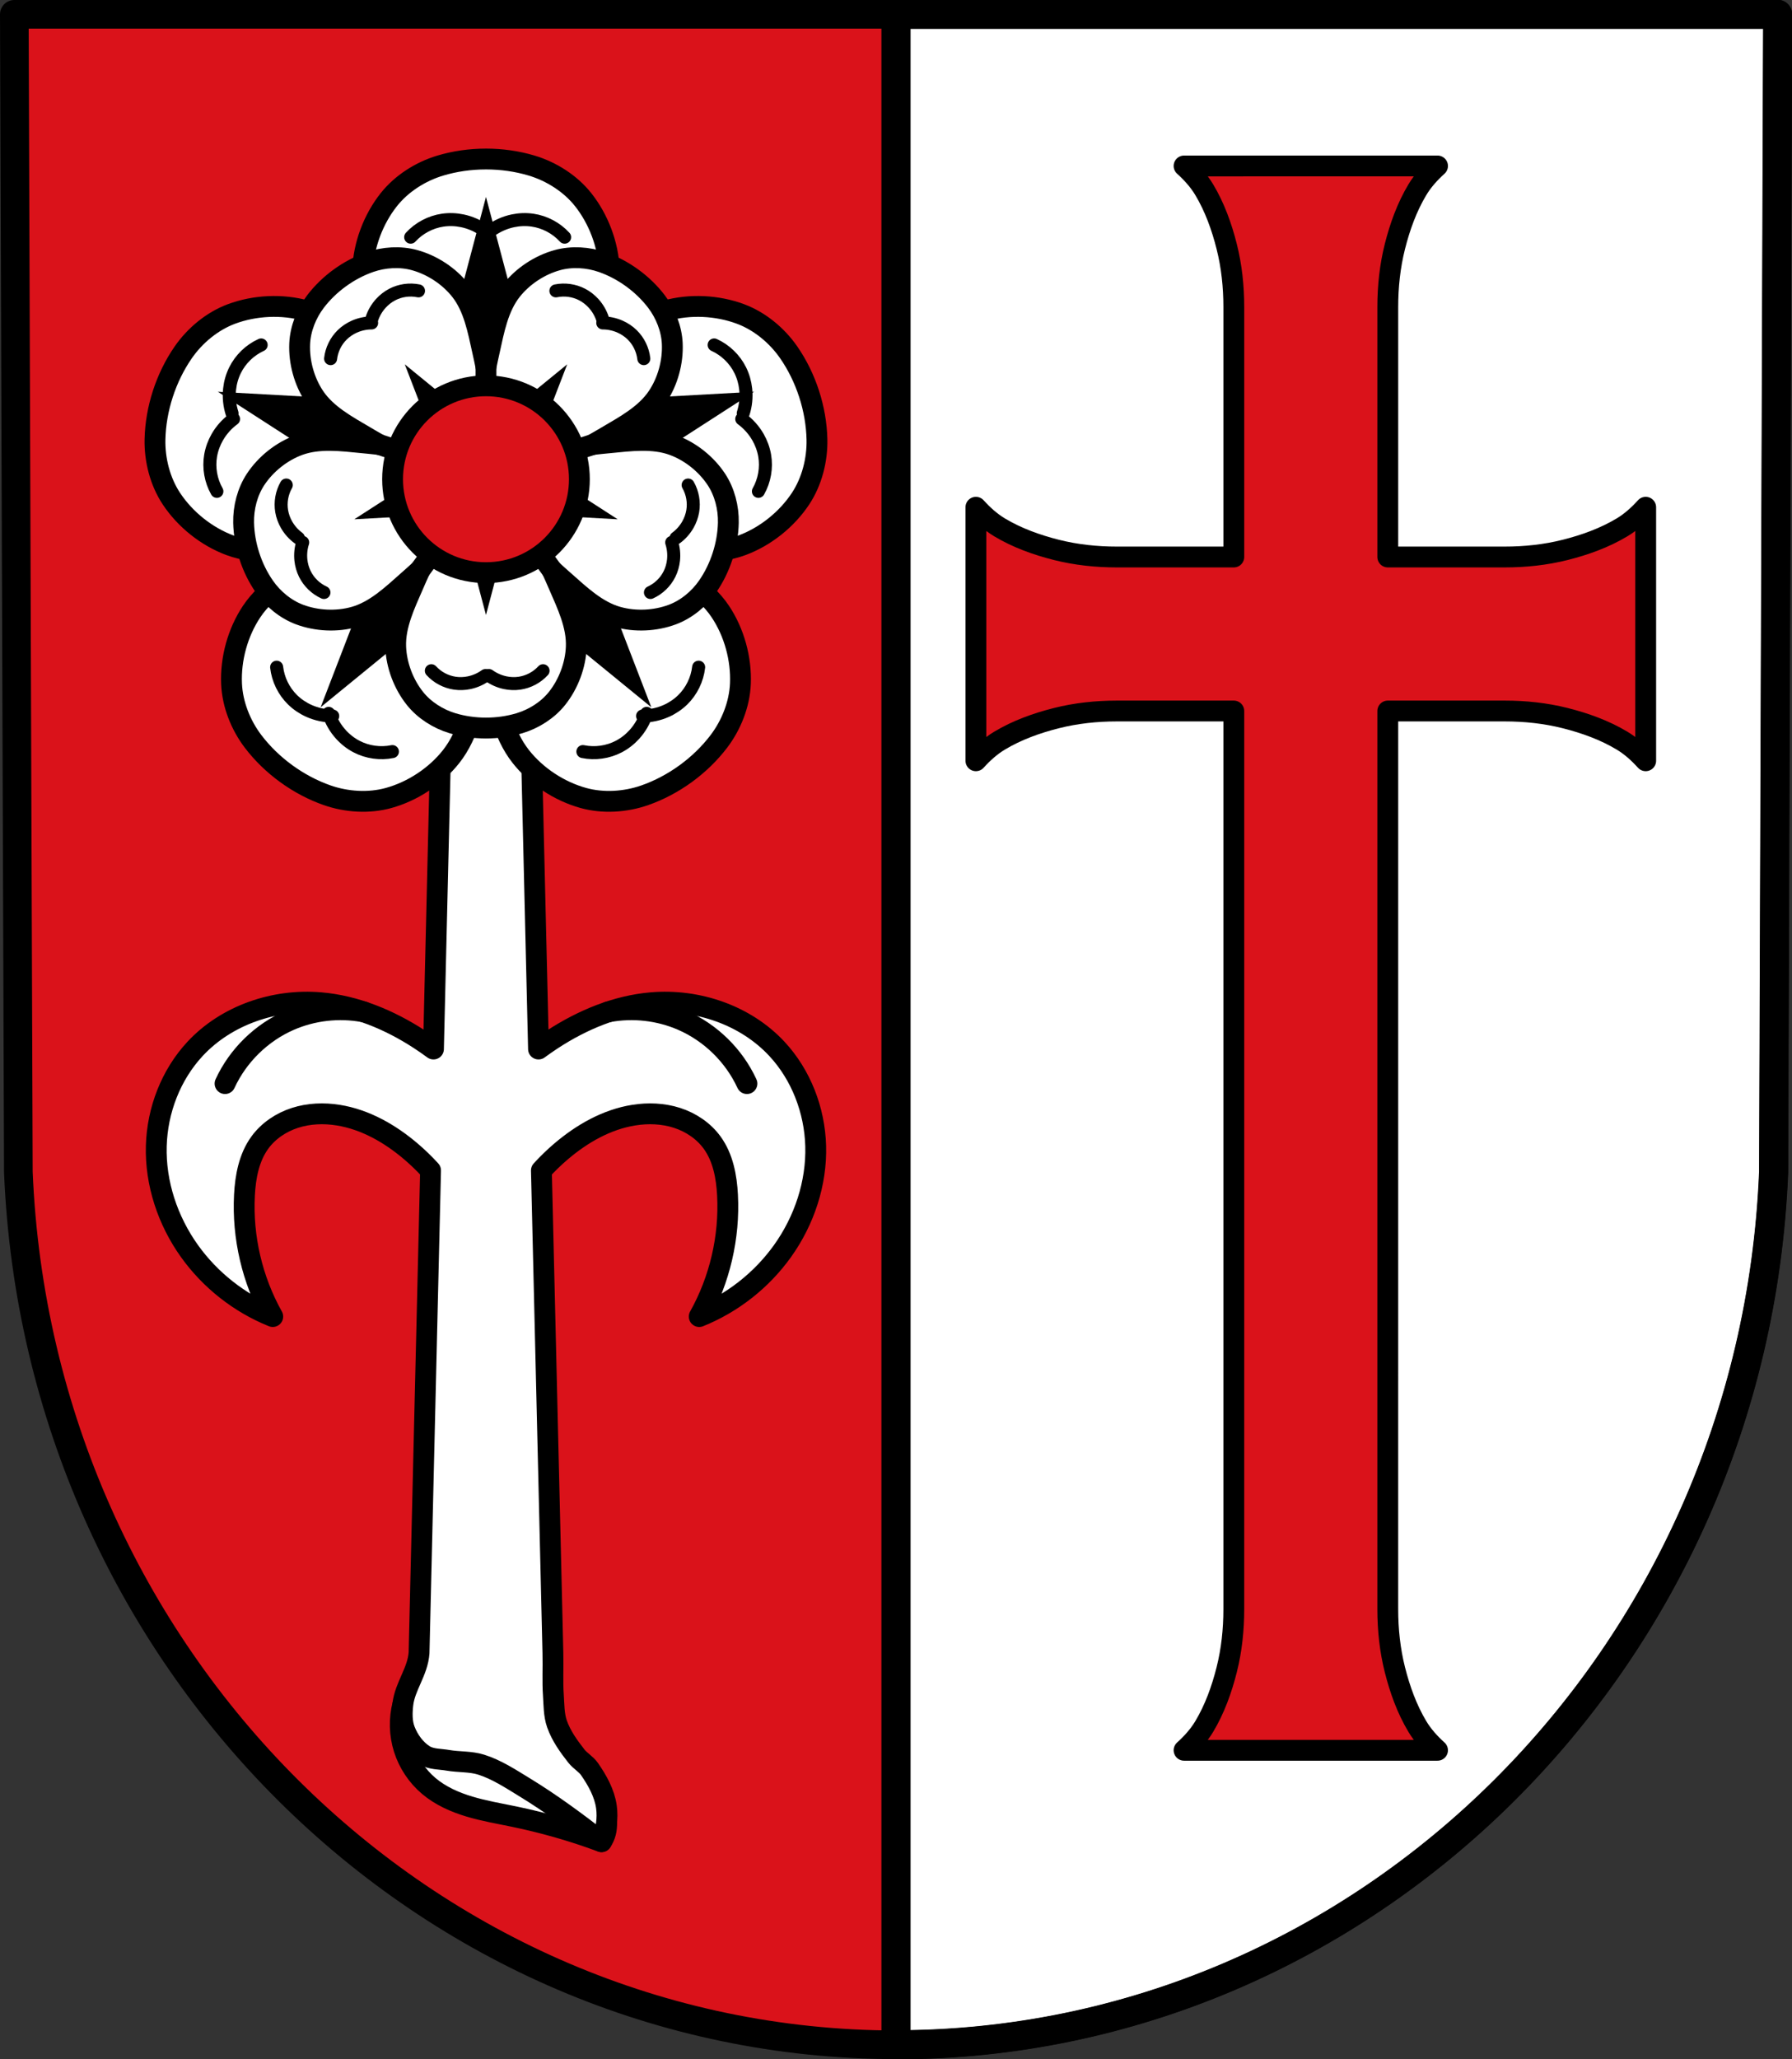
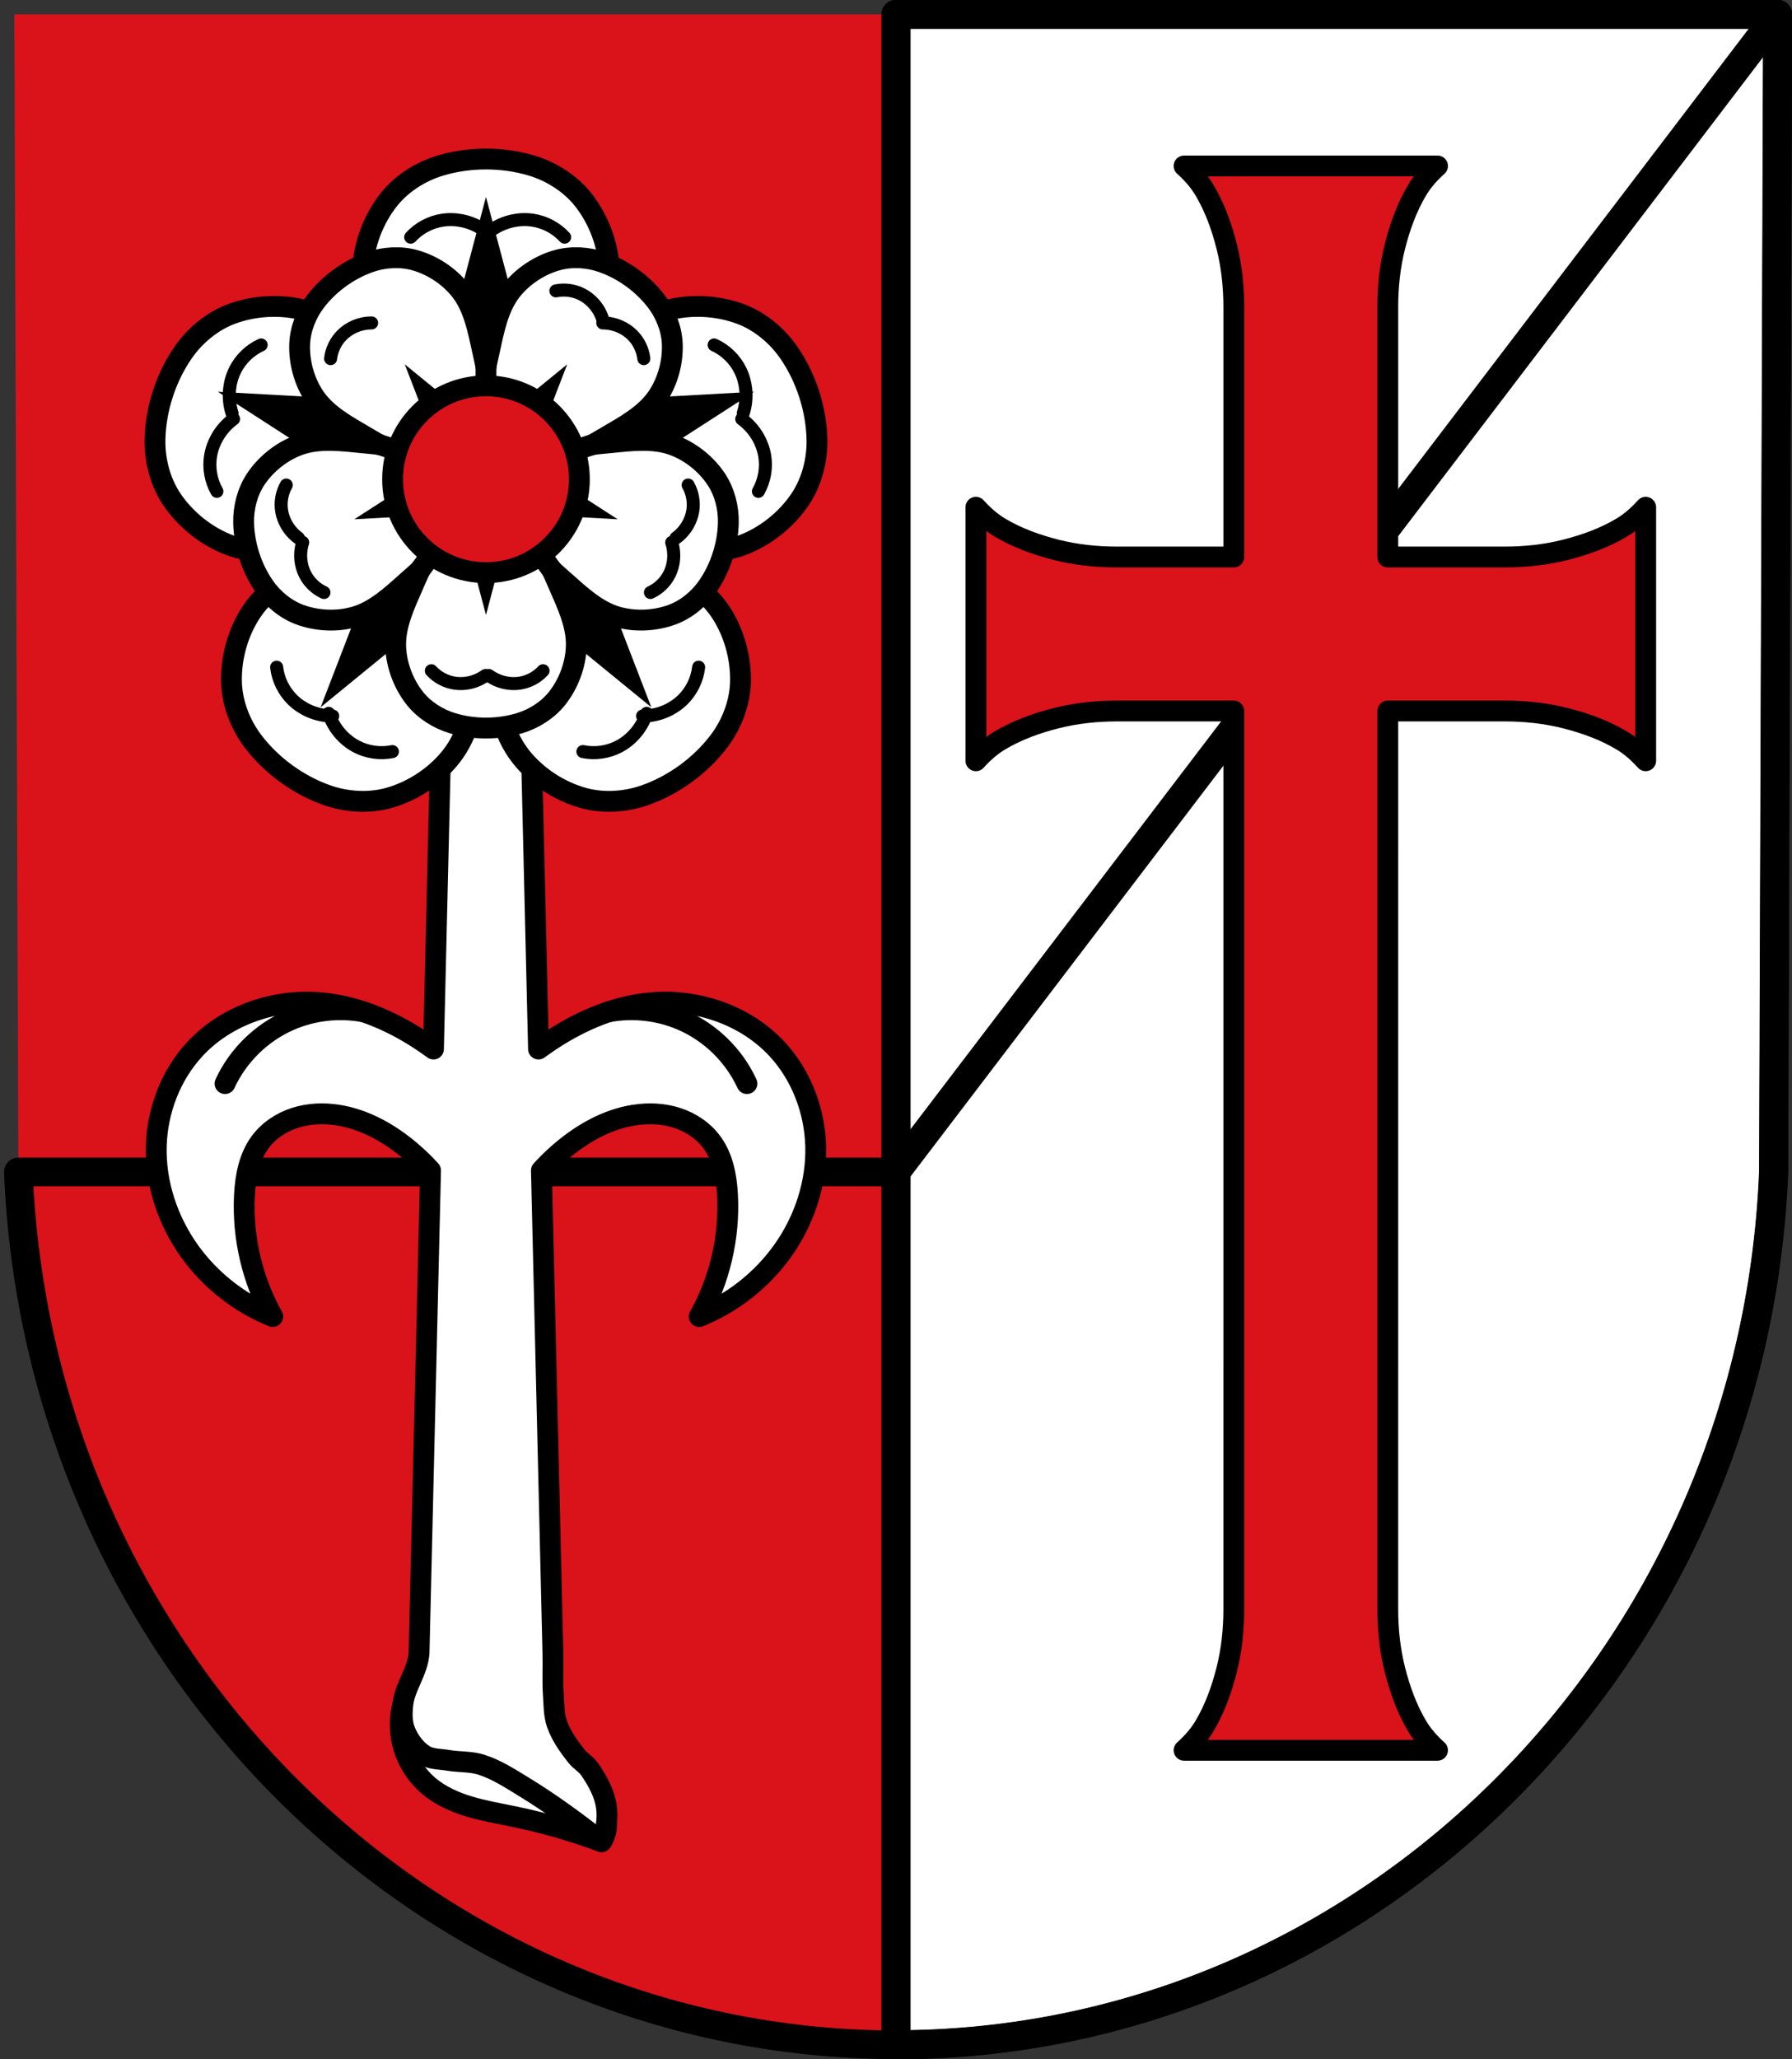
<svg xmlns="http://www.w3.org/2000/svg" xmlns:ns1="http://sodipodi.sourceforge.net/DTD/sodipodi-0.dtd" xmlns:ns2="http://www.inkscape.org/namespaces/inkscape" xmlns:xlink="http://www.w3.org/1999/xlink" viewBox="0 0 688.212 790.668" version="1.1" id="svg1521" ns1:docname="DEU_Kutzenhausen_COA.svg" ns2:version="0.92.5 (2060ec1f9f, 2020-04-08)" width="688.212" height="790.668">
  <rect x="0" y="0" width="688.212" height="790.668" fill="#333333" stroke="none" />
  <ns1:namedview pagecolor="#ffffff" bordercolor="#666666" borderopacity="1" objecttolerance="10" gridtolerance="10" guidetolerance="10" ns2:pageopacity="0" ns2:pageshadow="2" ns2:window-width="1920" ns2:window-height="1046" id="namedview1523" showgrid="false" ns2:zoom="1.0026932" ns2:cx="344.15599" ns2:cy="395.33368" ns2:window-x="-11" ns2:window-y="-11" ns2:window-maximized="1" ns2:current-layer="svg1521" fit-margin-top="0" fit-margin-left="0" fit-margin-right="0" fit-margin-bottom="0" ns2:snap-midpoints="true" ns2:snap-smooth-nodes="true" ns2:object-paths="true" ns2:snap-nodes="false" />
  <defs id="defs1186">
    <ns2:path-effect effect="spiro" id="path-effect3373" is_visible="true" />
    <ns2:path-effect effect="spiro" id="path-effect3369" is_visible="true" />
    <ns2:path-effect effect="spiro" id="path-effect3313" is_visible="true" />
    <ns2:path-effect effect="spiro" id="path-effect3309" is_visible="true" />
    <ns2:path-effect effect="spiro" id="path-effect3286" is_visible="true" />
    <ns2:path-effect effect="spiro" id="path-effect3229" is_visible="true" />
    <path id="0" d="m -269.33,701.55 c 0,0 7.568,-5.479 12,-6.464 5.267,-1.169 11.09,-0.915 16.16,0.923 5.585,2.024 10.305,6.234 14.313,10.62 2.19,2.396 5.079,8.311 5.079,8.311" ns2:connector-curvature="0" />
    <path id="1" d="m 130.06,821.7 c 0,0 -4.298,-12.532 -3.797,-18.957 0.595,-7.627 3.349,-15.415 7.942,-21.534 5.058,-6.737 12.721,-11.395 20.327,-15.02 4.157,-1.978 13.374,-3.447 13.374,-3.447" ns2:connector-curvature="0" style="fill:#ffffff;stroke:#000000;stroke-width:17.07" />
    <path id="2" d="m 229.19,645.76 c 0,0 10.992,-7.395 17.328,-8.574 7.521,-1.399 15.757,-0.755 22.856,2.098 7.816,3.142 14.299,9.339 19.765,15.749 2.987,3.503 6.791,12.03 6.791,12.03" ns2:connector-curvature="0" style="fill:#ffffff;stroke:#000000;stroke-width:17.07" />
    <path id="3" d="m 426.47,687.48 c 0,0 9.988,8.704 12.766,14.518 3.298,6.903 4.807,15.02 3.889,22.62 -1.012,8.363 -5.319,16.229 -10.1,23.17 -2.611,3.792 -9.858,9.672 -9.858,9.672" ns2:connector-curvature="0" style="fill:#ffffff;stroke:#000000;stroke-width:17.07" />
    <path id="4" d="m 432.35,883.58 c 0,0 -2.544,13 -6.19,18.315 -4.329,6.308 -10.608,11.676 -17.645,14.678 -7.748,3.305 -16.714,3.508 -25.11,2.84 -4.589,-0.365 -13.306,-3.701 -13.306,-3.701" ns2:connector-curvature="0" style="fill:#ffffff;stroke:#000000;stroke-width:17.07" />
    <path id="5" d="m 258.93,962.53 c 0,0 -13.217,0.908 -19.293,-1.239 -7.214,-2.549 -14.02,-7.225 -18.744,-13.245 -5.198,-6.629 -7.714,-15.237 -9.242,-23.521 -0.835,-4.527 0.131,-13.81 0.131,-13.81" ns2:connector-curvature="0" style="fill:#ffffff;stroke:#000000;stroke-width:17.07" />
    <path id="6" d="m 167.91,762.74 c 0,0 -9.988,-8.704 -12.766,-14.518 -3.298,-6.903 -4.807,-15.02 -3.889,-22.62 1.012,-8.363 5.32,-16.229 10.1,-23.17 2.611,-3.792 9.858,-9.672 9.858,-9.672" ns2:connector-curvature="0" style="fill:#ffffff;stroke:#000000;stroke-width:17.07" />
    <path id="7" d="m 423.17,757.45 c 0,0 13,2.544 18.315,6.19 6.308,4.329 11.676,10.608 14.678,17.645 3.305,7.748 3.507,16.714 2.84,25.11 -0.365,4.589 -3.701,13.306 -3.701,13.306" ns2:connector-curvature="0" style="fill:#ffffff;stroke:#000000;stroke-width:17.07" />
    <path id="8" d="m 211.78,910.71 c 0,0 -10.992,7.395 -17.328,8.574 -7.522,1.399 -15.757,0.755 -22.856,-2.098 -7.816,-3.142 -14.299,-9.339 -19.765,-15.749 -2.987,-3.503 -6.791,-12.03 -6.791,-12.03" ns2:connector-curvature="0" style="fill:#ffffff;stroke:#000000;stroke-width:17.07" />
    <use id="9" xlink:href="#A" style="fill:#ffffff;stroke:#000000;stroke-width:17.07" x="0" y="0" width="100%" height="100%" />
    <path id="A" d="m 370.09,915.71 c 0,0 4.298,12.532 3.797,18.956 -0.595,7.627 -3.349,15.415 -7.942,21.534 -5.058,6.737 -12.721,11.395 -20.327,15.01 -4.157,1.979 -13.374,3.447 -13.374,3.447" ns2:connector-curvature="0" />
    <path id="B" d="m 295.92,667.06 c 0,0 5.822,-11.9 10.72,-16.09 5.814,-4.973 13.269,-8.532 20.843,-9.611 8.34,-1.187 17.05,0.938 24.991,3.756 4.338,1.54 11.894,7.02 11.894,7.02" ns2:connector-curvature="0" />
    <filter id="C" x="-0.278" width="1.556" y="-0.643" height="2.286" style="color-interpolation-filters:sRGB">
      <feGaussianBlur stdDeviation="5.508" id="feGaussianBlur1183" />
    </filter>
    <ns2:path-effect effect="spiro" id="path-effect3229-2" is_visible="true" />
    <ns2:path-effect effect="spiro" id="path-effect3286-5" is_visible="true" />
    <ns2:path-effect effect="spiro" id="path-effect3309-7" is_visible="true" />
    <ns2:path-effect effect="spiro" id="path-effect3369-3" is_visible="true" />
    <ns2:path-effect effect="spiro" id="path-effect3373-7" is_visible="true" />
    <ns2:path-effect effect="spiro" id="path-effect3369-4" is_visible="true" />
    <ns2:path-effect effect="spiro" id="path-effect3373-9" is_visible="true" />
    <ns2:path-effect effect="spiro" id="path-effect3369-3-2" is_visible="true" />
    <ns2:path-effect effect="spiro" id="path-effect3373-7-6" is_visible="true" />
    <ns2:path-effect effect="spiro" id="path-effect891" is_visible="true" />
    <ns2:path-effect effect="spiro" id="path-effect891-5" is_visible="true" />
    <ns2:path-effect effect="spiro" id="path-effect891-0" is_visible="true" />
    <ns2:path-effect effect="spiro" id="path-effect891-5-1" is_visible="true" />
    <ns2:path-effect effect="spiro" id="path-effect891-0-4" is_visible="true" />
    <ns2:path-effect effect="spiro" id="path-effect891-5-1-7" is_visible="true" />
    <ns2:path-effect effect="spiro" id="path-effect891-57" is_visible="true" />
    <ns2:path-effect effect="spiro" id="path-effect891-5-3" is_visible="true" />
    <ns2:path-effect effect="spiro" id="path-effect891-57-0" is_visible="true" />
    <ns2:path-effect effect="spiro" id="path-effect891-5-3-7" is_visible="true" />
    <ns2:path-effect effect="spiro" id="path-effect891-7" is_visible="true" />
    <ns2:path-effect effect="spiro" id="path-effect891-5-5" is_visible="true" />
    <ns2:path-effect effect="spiro" id="path-effect891-0-43" is_visible="true" />
    <ns2:path-effect effect="spiro" id="path-effect891-5-1-0" is_visible="true" />
    <ns2:path-effect effect="spiro" id="path-effect891-0-4-0" is_visible="true" />
    <ns2:path-effect effect="spiro" id="path-effect891-5-1-7-5" is_visible="true" />
    <ns2:path-effect effect="spiro" id="path-effect891-57-1" is_visible="true" />
    <ns2:path-effect effect="spiro" id="path-effect891-5-3-6" is_visible="true" />
    <ns2:path-effect effect="spiro" id="path-effect891-57-0-5" is_visible="true" />
    <ns2:path-effect effect="spiro" id="path-effect891-5-3-7-4" is_visible="true" />
    <ns2:path-effect effect="spiro" id="path-effect891-8" is_visible="true" />
    <ns2:path-effect effect="spiro" id="path-effect891-5-13" is_visible="true" />
    <ns2:path-effect effect="spiro" id="path-effect891-0-8" is_visible="true" />
    <ns2:path-effect effect="spiro" id="path-effect891-5-1-75" is_visible="true" />
    <ns2:path-effect effect="spiro" id="path-effect891-0-4-6" is_visible="true" />
    <ns2:path-effect effect="spiro" id="path-effect891-5-1-7-6" is_visible="true" />
    <ns2:path-effect effect="spiro" id="path-effect891-57-06" is_visible="true" />
    <ns2:path-effect effect="spiro" id="path-effect891-5-3-4" is_visible="true" />
    <ns2:path-effect effect="spiro" id="path-effect891-57-0-1" is_visible="true" />
    <ns2:path-effect effect="spiro" id="path-effect891-5-3-7-6" is_visible="true" />
  </defs>
  <path style="fill:#da121a;fill-opacity:1;fill-rule:evenodd;stroke:none;stroke-width:11;stroke-linecap:round;stroke-linejoin:round;stroke-miterlimit:4;stroke-dasharray:none;stroke-opacity:1" ns2:connector-curvature="0" d="M 682.712,5.5 681.164,450.003 C 673.626,636.979 524.705,785.063 344.106,785.168 163.669,784.938 14.692,636.801 7.048,450.003 L 5.5,5.5 H 344.098 Z" id="path10563-0-6-2-9-9" ns1:nodetypes="ccccccc" />
  <path style="fill:#ffffff;fill-opacity:1;stroke:#000000;stroke-width:11.202;stroke-linecap:round;stroke-linejoin:round;stroke-miterlimit:4;stroke-dasharray:none;stroke-opacity:1;paint-order:fill markers stroke" d="M 344.105 5.5 L 344.105 785.168 C 524.705 785.063 673.627 636.978 681.164 450.002 L 682.711 5.5 L 344.105 5.5 z " id="rect3209" />
-   <path style="fill:none;fill-rule:evenodd;stroke:#000000;stroke-width:11;stroke-linecap:round;stroke-linejoin:round;stroke-miterlimit:4;stroke-dasharray:none;stroke-opacity:1" ns2:connector-curvature="0" d="m 682.712,5.5 -1.548,444.503 C 673.626,636.979 524.705,785.063 344.106,785.168 163.669,784.938 14.692,636.801 7.048,450.003 L 5.5,5.5 H 344.098 Z" id="path10563-0-6-2-9" ns1:nodetypes="ccccccc" />
+   <path style="fill:none;fill-rule:evenodd;stroke:#000000;stroke-width:11;stroke-linecap:round;stroke-linejoin:round;stroke-miterlimit:4;stroke-dasharray:none;stroke-opacity:1" ns2:connector-curvature="0" d="m 682.712,5.5 -1.548,444.503 C 673.626,636.979 524.705,785.063 344.106,785.168 163.669,784.938 14.692,636.801 7.048,450.003 H 344.098 Z" id="path10563-0-6-2-9" ns1:nodetypes="ccccccc" />
  <path style="fill:#da121a;stroke:#000000;stroke-width:8;stroke-linecap:round;stroke-linejoin:round;stroke-miterlimit:4;stroke-dasharray:none;stroke-opacity:1;fill-opacity:1" d="m 454.736,63.729 c 2.962,2.675 5.684,5.685 7.732,9.098 4.029,6.711 6.729,14.244 8.643,21.834 1.904,7.55 2.73,15.387 2.73,23.199 v 96.018 h -44.92 c -7.812,0 -15.649,-0.825 -23.199,-2.729 -7.59,-1.914 -15.123,-4.614 -21.834,-8.643 -3.412,-2.049 -6.422,-4.77 -9.098,-7.732 v 48.672 48.672 c 2.675,-2.962 5.685,-5.684 9.098,-7.732 6.711,-4.029 14.244,-6.729 21.834,-8.643 7.55,-1.904 15.387,-2.73 23.199,-2.73 h 44.92 v 52.734 200.307 h -0.002 v 91.887 c 0,7.812 -0.825,15.649 -2.729,23.199 -1.914,7.59 -4.614,15.123 -8.643,21.834 -2.049,3.412 -4.77,6.422 -7.732,9.098 h 48.672 48.672 c -2.962,-2.675 -5.684,-5.685 -7.732,-9.098 -4.029,-6.711 -6.729,-14.244 -8.643,-21.834 -1.904,-7.55 -2.73,-15.387 -2.73,-23.199 V 526.053 325.746 h 0.002 v -52.734 h 44.918 c 7.812,0 15.649,0.826 23.199,2.73 7.59,1.914 15.123,4.614 21.834,8.643 3.412,2.049 6.422,4.77 9.098,7.732 v -48.672 -48.672 c -2.675,2.962 -5.685,5.684 -9.098,7.732 -6.711,4.029 -14.244,6.729 -21.834,8.643 -7.55,1.904 -15.387,2.729 -23.199,2.729 h -44.918 v -96.018 c 0,-7.812 0.825,-15.649 2.729,-23.199 1.914,-7.59 4.614,-15.123 8.643,-21.834 2.049,-3.412 4.77,-6.422 7.732,-9.098 H 503.408 Z" id="path3227" ns2:connector-curvature="0" />
  <path transform="translate(733.821,3e-6)" style="fill:#ffffff;stroke:#000000;stroke-width:8;stroke-linecap:round;stroke-linejoin:round;stroke-miterlimit:4;stroke-dasharray:none;stroke-opacity:1" d="m -579.098,654.365 c -1.469,5.6 -1.32,11.615 0.426,17.135 1.746,5.52 5.082,10.527 9.504,14.264 4.503,3.805 10.016,6.247 15.663,7.937 5.647,1.69 11.477,2.671 17.249,3.869 11.364,2.359 22.551,5.574 33.434,9.608 1.501,-2.186 2.185,-4.92 1.889,-7.556 -0.23,-2.047 -1.03,-4.008 -2.165,-5.726 -1.135,-1.719 -2.599,-3.204 -4.202,-4.497 -3.206,-2.587 -6.944,-4.413 -10.444,-6.587 -11.533,-7.165 -20.518,-18.137 -32.678,-24.178 -8.798,-4.371 -18.987,-5.887 -28.677,-4.269 z" id="path3307-8" ns2:connector-curvature="0" ns2:path-effect="#path-effect3309-7" ns2:original-d="m -579.09766,654.36523 c 0,0 2.31749,23.49015 9.93019,31.39873 8.08296,8.39712 21.82017,8.22731 32.91228,11.80656 11.03543,3.56097 33.43396,9.60842 33.43396,9.60842 0,0 2.58185,-5.05371 1.88888,-7.55554 -2.1154,-7.63727 -10.80739,-11.63823 -16.81108,-16.81108 -10.26514,-8.84457 -20.15767,-18.99622 -32.67771,-24.17773 -8.92968,-3.69561 -28.67652,-4.26936 -28.67652,-4.26936 z" ns1:nodetypes="caacaaac" />
  <path style="fill:#ffffff;stroke:#000000;stroke-width:8;stroke-linecap:round;stroke-linejoin:round;stroke-miterlimit:4;stroke-dasharray:none;stroke-opacity:1" d="M 186.641 260.918 L 169.74 265.672 L 166.471 402.812 C 164.673 401.491 162.841 400.215 160.969 399 C 149.56 391.598 136.624 386.183 123.074 385.021 C 105.44 383.509 86.99 389.771 74.932 402.727 C 65.614 412.737 60.411 426.328 60.023 439.998 C 59.617 454.356 64.405 468.691 72.758 480.377 C 80.754 491.563 91.994 500.402 104.75 505.535 C 96.862 491.433 93.047 475.083 93.879 458.945 C 94.245 451.843 95.604 444.512 99.779 438.756 C 103.068 434.221 107.959 430.954 113.291 429.238 C 118.623 427.522 124.377 427.309 129.908 428.195 C 140.325 429.865 149.833 435.329 157.861 442.174 C 160.511 444.433 163.01 446.861 165.357 449.428 L 160.941 634.648 C 160.438 641.858 155.516 647.52 154.723 654.365 C 154.335 657.709 154.26 661.298 155.479 664.436 C 156.938 668.194 159.533 671.806 162.949 673.947 C 165.573 675.592 168.975 675.397 172.025 675.928 C 176.246 676.662 180.684 676.304 184.771 677.59 C 190.712 679.458 196.027 682.971 201.344 686.213 C 211.68 692.516 221.443 699.742 231 707.18 C 232.81 702.985 233.522 698.238 232.889 693.768 C 232.147 688.534 229.413 683.643 226.402 679.299 C 225.057 677.357 222.825 676.17 221.365 674.312 C 218.378 670.513 215.467 666.458 213.887 661.891 C 212.684 658.415 212.77 654.611 212.521 650.941 C 212.155 645.522 212.486 640.784 212.34 634.648 L 207.924 449.428 C 210.271 446.861 212.77 444.433 215.42 442.174 C 223.448 435.329 232.956 429.865 243.373 428.195 C 248.904 427.309 254.66 427.522 259.992 429.238 C 265.325 430.954 270.213 434.221 273.502 438.756 C 277.677 444.512 279.038 451.843 279.404 458.945 C 280.236 475.083 276.421 491.433 268.533 505.535 C 281.289 500.402 292.53 491.563 300.525 480.377 C 308.878 468.691 313.667 454.356 313.26 439.998 C 312.872 426.328 307.667 412.737 298.35 402.727 C 286.291 389.771 267.841 383.509 250.207 385.021 C 236.657 386.183 223.723 391.598 212.314 399 C 210.442 400.215 208.61 401.491 206.812 402.812 L 203.543 265.672 L 186.641 260.918 z " id="path3284-8" />
  <g id="g3383" />
  <path ns1:nodetypes="cac" transform="matrix(-1,0,0,1,-365.715,5.901)" ns2:original-d="m -599.38194,382.62014 c -9.34327,2.97393 -19.75713,-0.85117 -28.34341,3.23537 -10.46607,4.9812 -20.8093,17.80185 -24.84812,24.32548" ns2:path-effect="#path-effect3373-9" ns2:connector-curvature="0" id="path3371-5" d="m -599.382,382.62 c -9.489,-1.757 -19.494,-0.615 -28.343,3.235 -10.868,4.728 -19.89,13.561 -24.848,24.325" style="fill:none;stroke:#000000;stroke-width:8;stroke-linecap:round;stroke-linejoin:round;stroke-miterlimit:4;stroke-dasharray:none;stroke-opacity:1" />
  <path style="fill:none;stroke:#000000;stroke-width:8;stroke-linecap:round;stroke-linejoin:round;stroke-miterlimit:4;stroke-dasharray:none;stroke-opacity:1" d="m -599.382,382.62 c -9.489,-1.757 -19.494,-0.615 -28.343,3.235 -10.868,4.728 -19.89,13.561 -24.848,24.325" id="path3371-0-9" ns2:connector-curvature="0" ns2:path-effect="#path-effect3373-7-6" ns2:original-d="m -599.38194,382.62014 c -9.34327,2.97393 -19.75713,-0.85117 -28.34341,3.23537 -10.46607,4.9812 -20.8093,17.80185 -24.84812,24.32548" transform="translate(738.997,5.901)" ns1:nodetypes="cac" />
  <path style="fill:#ffffff;fill-opacity:1;stroke:#000000;stroke-width:8;stroke-linecap:round;stroke-linejoin:round;stroke-miterlimit:4;stroke-dasharray:none;stroke-opacity:1" d="m 186.641,61.061 c -5.986,0 -11.972,0.844 -17.586,2.532 -7.534,2.265 -14.79,6.86 -19.688,13.016 -5.98,7.515 -9.703,17.393 -10.083,26.99 -0.447,11.28 4.79,22.216 9.303,32.563 1.11,2.545 2.231,5.149 3.43,7.718 -2.073,-1.934 -4.204,-3.805 -6.281,-5.647 -8.446,-7.489 -17.229,-15.85 -28.095,-18.91 -9.244,-2.603 -19.789,-2.115 -28.784,1.25 -7.369,2.756 -13.981,8.238 -18.463,14.703 -3.34,4.817 -5.992,10.249 -7.842,15.942 -1.85,5.693 -2.896,11.648 -3.025,17.508 -0.174,7.865 1.953,16.185 6.295,22.746 5.3,8.009 13.545,14.602 22.554,17.929 10.59,3.911 22.609,2.309 33.844,1.214 2.757,-0.269 5.573,-0.53 8.38,-0.875 -2.474,1.371 -4.905,2.816 -7.293,4.219 -9.734,5.718 -20.399,11.485 -26.668,20.873 -5.333,7.987 -8.129,18.168 -7.709,27.762 0.344,7.86 3.513,15.841 8.277,22.102 3.549,4.665 7.895,8.867 12.737,12.386 4.843,3.519 10.182,6.356 15.715,8.29 7.427,2.596 15.997,3.144 23.579,1.043 9.255,-2.565 18.074,-8.367 24.023,-15.907 6.992,-8.862 9.184,-20.788 11.616,-31.812 0.598,-2.711 1.222,-5.477 1.762,-8.26 0.54,2.783 1.164,5.549 1.762,8.26 2.431,11.024 4.623,22.95 11.615,31.812 5.949,7.54 14.768,13.342 24.023,15.907 7.582,2.101 16.152,1.553 23.579,-1.043 5.533,-1.934 10.873,-4.771 15.715,-8.29 4.843,-3.519 9.188,-7.72 12.738,-12.386 4.763,-6.261 7.933,-14.242 8.277,-22.102 0.42,-9.595 -2.375,-19.776 -7.709,-27.762 -6.269,-9.388 -16.934,-15.155 -26.668,-20.873 -2.387,-1.402 -4.818,-2.846 -7.29,-4.216 2.806,0.345 5.621,0.605 8.377,0.873 11.235,1.095 23.254,2.696 33.844,-1.214 9.009,-3.327 17.255,-9.92 22.554,-17.929 4.341,-6.561 6.468,-14.881 6.295,-22.746 -0.129,-5.86 -1.175,-11.815 -3.025,-17.508 -1.85,-5.693 -4.502,-11.125 -7.842,-15.942 -4.482,-6.465 -11.095,-11.947 -18.463,-14.703 -8.995,-3.365 -19.54,-3.854 -28.784,-1.251 -10.866,3.06 -19.649,11.42 -28.095,18.91 -2.075,1.84 -4.203,3.708 -6.273,5.64 1.198,-2.567 2.318,-5.169 3.427,-7.712 4.513,-10.347 9.751,-21.283 9.304,-32.563 -0.38,-9.596 -4.104,-19.474 -10.083,-26.99 -4.898,-6.156 -12.154,-10.751 -19.688,-13.016 -5.614,-1.688 -11.6,-2.532 -17.585,-2.532 z" id="path2307-1-8" ns2:connector-curvature="0" ns1:nodetypes="scccccccsccccccccccccccscccsccccccccccccccscccscscs" />
  <path style="fill:none;stroke:#000000;stroke-width:8;stroke-linecap:round;stroke-linejoin:round;stroke-miterlimit:4;stroke-dasharray:none;stroke-opacity:1" d="m 186.638,250.437 0.002,-18.083" id="path2581-2" ns2:connector-curvature="0" />
  <path style="fill:none;stroke:#000000;stroke-width:8;stroke-linecap:round;stroke-linejoin:round;stroke-miterlimit:4;stroke-dasharray:none;stroke-opacity:1" d="m 130.6,209.741 17.198,-5.586" id="path2581-8-1" ns2:connector-curvature="0" />
  <path style="fill:none;stroke:#000000;stroke-width:8;stroke-linecap:round;stroke-linejoin:round;stroke-miterlimit:4;stroke-dasharray:none;stroke-opacity:1" d="m 242.679,209.743 -17.198,-5.586" id="path2581-8-8-8" ns2:connector-curvature="0" />
  <path style="fill:none;stroke:#000000;stroke-width:8;stroke-linecap:round;stroke-linejoin:round;stroke-miterlimit:4;stroke-dasharray:none;stroke-opacity:1" d="m 152.017,143.88 10.625,14.632" id="path2581-1-0" ns2:connector-curvature="0" />
  <path style="fill:none;stroke:#000000;stroke-width:8;stroke-linecap:round;stroke-linejoin:round;stroke-miterlimit:4;stroke-dasharray:none;stroke-opacity:1" d="m 221.267,143.873 -10.625,14.632" id="path2581-1-2-9" ns2:connector-curvature="0" />
  <path transform="matrix(0.695,0,0,0.695,-1463.056,-197.204)" style="fill:none;stroke:#000000;stroke-width:7.189;stroke-linecap:round;stroke-linejoin:round;stroke-miterlimit:4;stroke-dasharray:none;stroke-opacity:1" d="m 2372.914,411.17 c -3.661,-2.638 -7.88,-4.499 -12.297,-5.425 -3.56,-0.746 -7.251,-0.886 -10.85,-0.362 -6.749,0.984 -13.123,4.366 -17.722,9.403" id="path889-2" ns2:connector-curvature="0" ns2:path-effect="#path-effect891-7" ns2:original-d="m 2372.914,411.16972 c -4.0979,-1.80934 -7.929,-4.42809 -12.2968,-5.42504 -3.528,-0.80526 -7.3244,-1.17699 -10.8501,-0.36167 -6.5154,1.50671 -11.8135,6.26794 -17.7218,9.40341" ns1:nodetypes="caac" />
  <path ns1:nodetypes="caac" ns2:original-d="m 2372.914,411.16972 c -4.0979,-1.80934 -7.929,-4.42809 -12.2968,-5.42504 -3.528,-0.80526 -7.3244,-1.17699 -10.8501,-0.36167 -6.5154,1.50671 -11.8135,6.26794 -17.7218,9.40341" ns2:path-effect="#path-effect891-5-5" ns2:connector-curvature="0" id="path889-5-1" d="m 2372.914,411.17 c -3.661,-2.638 -7.88,-4.499 -12.297,-5.425 -3.56,-0.746 -7.251,-0.886 -10.85,-0.362 -6.749,0.984 -13.123,4.366 -17.722,9.403" style="fill:none;stroke:#000000;stroke-width:7.189;stroke-linecap:round;stroke-linejoin:round;stroke-miterlimit:4;stroke-dasharray:none;stroke-opacity:1" transform="matrix(-0.695,0,0,0.695,1837.614,-197.204)" />
  <path transform="matrix(0.215,0.661,-0.661,0.215,47.046,-1498.207)" style="fill:none;stroke:#000000;stroke-width:7.189;stroke-linecap:round;stroke-linejoin:round;stroke-miterlimit:4;stroke-dasharray:none;stroke-opacity:1" d="m 2372.914,411.17 c -3.661,-2.638 -7.88,-4.499 -12.297,-5.425 -3.56,-0.746 -7.251,-0.886 -10.85,-0.362 -6.749,0.984 -13.123,4.366 -17.722,9.403" id="path889-52-6" ns2:connector-curvature="0" ns2:path-effect="#path-effect891-0-43" ns2:original-d="m 2372.914,411.16972 c -4.0979,-1.80934 -7.929,-4.42809 -12.2968,-5.42504 -3.528,-0.80526 -7.3244,-1.17699 -10.8501,-0.36167 -6.5154,1.50671 -11.8135,6.26794 -17.7218,9.40341" ns1:nodetypes="caac" />
  <path ns1:nodetypes="caac" ns2:original-d="m 2372.914,411.16972 c -4.0979,-1.80934 -7.929,-4.42809 -12.2968,-5.42504 -3.528,-0.80526 -7.3244,-1.17699 -10.8501,-0.36167 -6.5154,1.50671 -11.8135,6.26794 -17.7218,9.40341" ns2:path-effect="#path-effect891-5-1-0" ns2:connector-curvature="0" id="path889-5-5-7" d="m 2372.914,411.17 c -3.661,-2.638 -7.88,-4.499 -12.297,-5.425 -3.56,-0.746 -7.251,-0.886 -10.85,-0.362 -6.749,0.984 -13.123,4.366 -17.722,9.403" style="fill:none;stroke:#000000;stroke-width:7.189;stroke-linecap:round;stroke-linejoin:round;stroke-miterlimit:4;stroke-dasharray:none;stroke-opacity:1" transform="matrix(-0.215,-0.661,-0.661,0.215,1066.826,1640.977)" />
  <path transform="matrix(-0.215,0.661,0.661,0.215,327.511,-1498.207)" style="fill:none;stroke:#000000;stroke-width:7.189;stroke-linecap:round;stroke-linejoin:round;stroke-miterlimit:4;stroke-dasharray:none;stroke-opacity:1" d="m 2372.914,411.17 c -3.661,-2.638 -7.88,-4.499 -12.297,-5.425 -3.56,-0.746 -7.251,-0.886 -10.85,-0.362 -6.749,0.984 -13.123,4.366 -17.722,9.403" id="path889-52-0-5" ns2:connector-curvature="0" ns2:path-effect="#path-effect891-0-4-0" ns2:original-d="m 2372.914,411.16972 c -4.0979,-1.80934 -7.929,-4.42809 -12.2968,-5.42504 -3.528,-0.80526 -7.3244,-1.17699 -10.8501,-0.36167 -6.5154,1.50671 -11.8135,6.26794 -17.7218,9.40341" ns1:nodetypes="caac" />
  <path ns1:nodetypes="caac" ns2:original-d="m 2372.914,411.16972 c -4.0979,-1.80934 -7.929,-4.42809 -12.2968,-5.42504 -3.528,-0.80526 -7.3244,-1.17699 -10.8501,-0.36167 -6.5154,1.50671 -11.8135,6.26794 -17.7218,9.40341" ns2:path-effect="#path-effect891-5-1-7-5" ns2:connector-curvature="0" id="path889-5-5-5-8" d="m 2372.914,411.17 c -3.661,-2.638 -7.88,-4.499 -12.297,-5.425 -3.56,-0.746 -7.251,-0.886 -10.85,-0.362 -6.749,0.984 -13.123,4.366 -17.722,9.403" style="fill:none;stroke:#000000;stroke-width:7.189;stroke-linecap:round;stroke-linejoin:round;stroke-miterlimit:4;stroke-dasharray:none;stroke-opacity:1" transform="matrix(0.215,-0.661,0.661,0.215,-692.269,1640.977)" />
  <path transform="matrix(-0.563,-0.409,0.409,-0.563,1294,1475.932)" style="fill:none;stroke:#000000;stroke-width:7.189;stroke-linecap:round;stroke-linejoin:round;stroke-miterlimit:4;stroke-dasharray:none;stroke-opacity:1" d="m 2372.914,411.17 c -3.661,-2.638 -7.88,-4.499 -12.297,-5.425 -3.56,-0.746 -7.251,-0.886 -10.85,-0.362 -6.749,0.984 -13.123,4.366 -17.722,9.403" id="path889-9-2" ns2:connector-curvature="0" ns2:path-effect="#path-effect891-57-1" ns2:original-d="m 2372.914,411.16972 c -4.0979,-1.80934 -7.929,-4.42809 -12.2968,-5.42504 -3.528,-0.80526 -7.3244,-1.17699 -10.8501,-0.36167 -6.5154,1.50671 -11.8135,6.26794 -17.7218,9.40341" ns1:nodetypes="caac" />
  <path ns1:nodetypes="caac" ns2:original-d="m 2372.914,411.16972 c -4.0979,-1.80934 -7.929,-4.42809 -12.2968,-5.42504 -3.528,-0.80526 -7.3244,-1.17699 -10.8501,-0.36167 -6.5154,1.50671 -11.8135,6.26794 -17.7218,9.40341" ns2:path-effect="#path-effect891-5-3-6" ns2:connector-curvature="0" id="path889-5-9-7" d="m 2372.914,411.17 c -3.661,-2.638 -7.88,-4.499 -12.297,-5.425 -3.56,-0.746 -7.251,-0.886 -10.85,-0.362 -6.749,0.984 -13.123,4.366 -17.722,9.403" style="fill:none;stroke:#000000;stroke-width:7.189;stroke-linecap:round;stroke-linejoin:round;stroke-miterlimit:4;stroke-dasharray:none;stroke-opacity:1" transform="matrix(0.563,0.409,0.409,-0.563,-1376.342,-464.094)" />
  <path transform="matrix(0.563,-0.409,-0.409,-0.563,-919.442,1475.932)" style="fill:none;stroke:#000000;stroke-width:7.189;stroke-linecap:round;stroke-linejoin:round;stroke-miterlimit:4;stroke-dasharray:none;stroke-opacity:1" d="m 2372.914,411.17 c -3.661,-2.638 -7.88,-4.499 -12.297,-5.425 -3.56,-0.746 -7.251,-0.886 -10.85,-0.362 -6.749,0.984 -13.123,4.366 -17.722,9.403" id="path889-9-9-0" ns2:connector-curvature="0" ns2:path-effect="#path-effect891-57-0-5" ns2:original-d="m 2372.914,411.16972 c -4.0979,-1.80934 -7.929,-4.42809 -12.2968,-5.42504 -3.528,-0.80526 -7.3244,-1.17699 -10.8501,-0.36167 -6.5154,1.50671 -11.8135,6.26794 -17.7218,9.40341" ns1:nodetypes="caac" />
  <path ns1:nodetypes="caac" ns2:original-d="m 2372.914,411.16972 c -4.0979,-1.80934 -7.929,-4.42809 -12.2968,-5.42504 -3.528,-0.80526 -7.3244,-1.17699 -10.8501,-0.36167 -6.5154,1.50671 -11.8135,6.26794 -17.7218,9.40341" ns2:path-effect="#path-effect891-5-3-7-4" ns2:connector-curvature="0" id="path889-5-9-9-3" d="m 2372.914,411.17 c -3.661,-2.638 -7.88,-4.499 -12.297,-5.425 -3.56,-0.746 -7.251,-0.886 -10.85,-0.362 -6.749,0.984 -13.123,4.366 -17.722,9.403" style="fill:none;stroke:#000000;stroke-width:7.189;stroke-linecap:round;stroke-linejoin:round;stroke-miterlimit:4;stroke-dasharray:none;stroke-opacity:1" transform="matrix(-0.563,0.409,-0.409,-0.563,1750.899,-464.094)" />
  <path ns2:connector-curvature="0" style="fill:#000000;fill-opacity:1;stroke:none;stroke-width:5.602;stroke-linecap:round;stroke-linejoin:round;stroke-miterlimit:4;stroke-dasharray:none;stroke-opacity:1" d="m 123.141,271.568 29.528,-76.617 -68.995,-44.518 81.951,4.528 21.014,-79.342 21.015,79.341 81.951,-4.527 -68.995,44.518 29.528,76.617 -63.5,-51.888 z m 63.499,-62.661 11.888,-8.609 11.945,-8.651 -4.557,-14.028 -4.55,-14.006 h -14.727 -14.726 l -4.55,14.007 -4.557,14.027 11.945,8.651 z" id="path2643-3-8" />
  <path style="fill:#ffffff;fill-opacity:1;stroke:#000000;stroke-width:8;stroke-linecap:round;stroke-linejoin:round;stroke-miterlimit:4;stroke-dasharray:none;stroke-opacity:1" d="m 186.641,279.555 c -4.383,0 -8.766,-0.618 -12.877,-1.854 -5.517,-1.659 -10.83,-5.023 -14.417,-9.531 -4.379,-5.503 -7.105,-12.736 -7.383,-19.763 -0.327,-8.26 3.508,-16.268 6.812,-23.844 0.813,-1.864 1.633,-3.77 2.512,-5.652 -1.518,1.416 -3.078,2.786 -4.599,4.135 -6.185,5.484 -12.616,11.606 -20.573,13.847 -6.769,1.906 -14.49,1.549 -21.077,-0.915 -5.396,-2.018 -10.237,-6.032 -13.52,-10.766 -2.446,-3.528 -4.388,-7.505 -5.742,-11.674 -1.354,-4.169 -2.12,-8.529 -2.215,-12.82 -0.127,-5.759 1.43,-11.852 4.609,-16.656 3.881,-5.865 9.919,-10.693 16.516,-13.129 7.754,-2.864 16.555,-1.691 24.782,-0.889 2.019,0.197 4.081,0.388 6.136,0.641 -1.812,-1.004 -3.592,-2.062 -5.34,-3.089 -7.127,-4.187 -14.937,-8.41 -19.527,-15.284 -3.905,-5.848 -5.952,-13.303 -5.645,-20.329 0.252,-5.755 2.573,-11.599 6.061,-16.184 2.599,-3.416 5.781,-6.493 9.327,-9.069 3.546,-2.577 7.455,-4.654 11.507,-6.071 5.438,-1.901 11.714,-2.302 17.266,-0.764 6.777,1.878 13.235,6.127 17.591,11.648 5.12,6.489 6.725,15.222 8.505,23.294 0.438,1.985 0.895,4.011 1.29,6.049 0.396,-2.038 0.852,-4.063 1.29,-6.049 1.78,-8.072 3.385,-16.805 8.505,-23.294 4.356,-5.521 10.814,-9.77 17.591,-11.648 5.552,-1.538 11.827,-1.137 17.266,0.764 4.052,1.417 7.961,3.494 11.507,6.071 3.546,2.577 6.728,5.653 9.327,9.069 3.488,4.585 5.809,10.429 6.061,16.184 0.307,7.026 -1.739,14.481 -5.645,20.329 -4.59,6.874 -12.4,11.097 -19.527,15.284 -1.748,1.027 -3.528,2.084 -5.338,3.087 2.055,-0.253 4.116,-0.443 6.134,-0.64 8.227,-0.802 17.028,-1.974 24.782,0.889 6.597,2.436 12.635,7.264 16.516,13.129 3.179,4.804 4.736,10.896 4.609,16.656 -0.095,4.291 -0.861,8.652 -2.215,12.82 -1.354,4.169 -3.297,8.146 -5.742,11.673 -3.282,4.734 -8.124,8.748 -13.52,10.766 -6.587,2.464 -14.308,2.822 -21.077,0.916 -7.957,-2.241 -14.388,-8.363 -20.573,-13.847 -1.519,-1.347 -3.077,-2.715 -4.593,-4.13 0.877,1.88 1.697,3.785 2.51,5.647 3.305,7.577 7.14,15.585 6.813,23.844 -0.279,7.027 -3.005,14.26 -7.383,19.763 -3.587,4.508 -8.9,7.872 -14.417,9.531 -4.111,1.236 -8.494,1.854 -12.877,1.854 z" id="path2307-1-2" ns2:connector-curvature="0" ns1:nodetypes="scccccccsccccccccccccccscccsccccccccccccccscccscscs" />
  <path style="fill:#ffffff;stroke:#000000;stroke-width:8;stroke-linecap:round;stroke-linejoin:round;stroke-miterlimit:4;stroke-dasharray:none;stroke-opacity:1" d="m 186.639,140.884 0.002,13.241" id="path2581-4" ns2:connector-curvature="0" />
  <path style="fill:#ffffff;stroke:#000000;stroke-width:8;stroke-linecap:round;stroke-linejoin:round;stroke-miterlimit:4;stroke-dasharray:none;stroke-opacity:1" d="m 145.605,170.684 12.593,4.09" id="path2581-8-2" ns2:connector-curvature="0" />
  <path style="fill:#ffffff;stroke:#000000;stroke-width:8;stroke-linecap:round;stroke-linejoin:round;stroke-miterlimit:4;stroke-dasharray:none;stroke-opacity:1" d="m 227.675,170.682 -12.593,4.09" id="path2581-8-8-7" ns2:connector-curvature="0" />
  <path style="fill:#ffffff;stroke:#000000;stroke-width:8;stroke-linecap:round;stroke-linejoin:round;stroke-miterlimit:4;stroke-dasharray:none;stroke-opacity:1" d="m 161.288,218.911 7.78,-10.714" id="path2581-1-24" ns2:connector-curvature="0" />
  <path style="fill:#ffffff;stroke:#000000;stroke-width:8;stroke-linecap:round;stroke-linejoin:round;stroke-miterlimit:4;stroke-dasharray:none;stroke-opacity:1" d="m 211.996,218.916 -7.78,-10.714" id="path2581-1-2-2" ns2:connector-curvature="0" />
  <path transform="matrix(0.509,0,0,-0.509,-1021.354,468.67)" style="fill:#ffffff;stroke:#000000;stroke-width:9.818;stroke-linecap:round;stroke-linejoin:round;stroke-miterlimit:4;stroke-dasharray:none;stroke-opacity:1" d="m 2372.914,411.17 c -3.661,-2.638 -7.88,-4.499 -12.297,-5.425 -3.56,-0.746 -7.251,-0.886 -10.85,-0.362 -6.749,0.984 -13.123,4.366 -17.722,9.403" id="path889-0" ns2:connector-curvature="0" ns2:path-effect="#path-effect891-8" ns2:original-d="m 2372.914,411.16972 c -4.0979,-1.80934 -7.929,-4.42809 -12.2968,-5.42504 -3.528,-0.80526 -7.3244,-1.17699 -10.8501,-0.36167 -6.5154,1.50671 -11.8135,6.26794 -17.7218,9.40341" ns1:nodetypes="caac" />
  <path ns1:nodetypes="caac" ns2:original-d="m 2372.914,411.16972 c -4.0979,-1.80934 -7.929,-4.42809 -12.2968,-5.42504 -3.528,-0.80526 -7.3244,-1.17699 -10.8501,-0.36167 -6.5154,1.50671 -11.8135,6.26794 -17.7218,9.40341" ns2:path-effect="#path-effect891-5-13" ns2:connector-curvature="0" id="path889-5-16" d="m 2372.914,411.17 c -3.661,-2.638 -7.88,-4.499 -12.297,-5.425 -3.56,-0.746 -7.251,-0.886 -10.85,-0.362 -6.749,0.984 -13.123,4.366 -17.722,9.403" style="fill:#ffffff;stroke:#000000;stroke-width:9.818;stroke-linecap:round;stroke-linejoin:round;stroke-miterlimit:4;stroke-dasharray:none;stroke-opacity:1" transform="matrix(-0.509,0,0,-0.509,1395.57,468.67)" />
  <path transform="matrix(0.157,-0.484,-0.484,-0.157,84.422,1421.332)" style="fill:#ffffff;stroke:#000000;stroke-width:9.818;stroke-linecap:round;stroke-linejoin:round;stroke-miterlimit:4;stroke-dasharray:none;stroke-opacity:1" d="m 2372.914,411.17 c -3.661,-2.638 -7.88,-4.499 -12.297,-5.425 -3.56,-0.746 -7.251,-0.886 -10.85,-0.362 -6.749,0.984 -13.123,4.366 -17.722,9.403" id="path889-52-9" ns2:connector-curvature="0" ns2:path-effect="#path-effect891-0-8" ns2:original-d="m 2372.914,411.16972 c -4.0979,-1.80934 -7.929,-4.42809 -12.2968,-5.42504 -3.528,-0.80526 -7.3244,-1.17699 -10.8501,-0.36167 -6.5154,1.50671 -11.8135,6.26794 -17.7218,9.40341" ns1:nodetypes="caac" />
  <path ns1:nodetypes="caac" ns2:original-d="m 2372.914,411.16972 c -4.0979,-1.80934 -7.929,-4.42809 -12.2968,-5.42504 -3.528,-0.80526 -7.3244,-1.17699 -10.8501,-0.36167 -6.5154,1.50671 -11.8135,6.26794 -17.7218,9.40341" ns2:path-effect="#path-effect891-5-1-75" ns2:connector-curvature="0" id="path889-5-5-70" d="m 2372.914,411.17 c -3.661,-2.638 -7.88,-4.499 -12.297,-5.425 -3.56,-0.746 -7.251,-0.886 -10.85,-0.362 -6.749,0.984 -13.123,4.366 -17.722,9.403" style="fill:#ffffff;stroke:#000000;stroke-width:9.818;stroke-linecap:round;stroke-linejoin:round;stroke-miterlimit:4;stroke-dasharray:none;stroke-opacity:1" transform="matrix(-0.157,0.484,-0.484,-0.157,831.159,-877.342)" />
  <path transform="matrix(-0.157,-0.484,0.484,-0.157,289.793,1421.332)" style="fill:#ffffff;stroke:#000000;stroke-width:9.818;stroke-linecap:round;stroke-linejoin:round;stroke-miterlimit:4;stroke-dasharray:none;stroke-opacity:1" d="m 2372.914,411.17 c -3.661,-2.638 -7.88,-4.499 -12.297,-5.425 -3.56,-0.746 -7.251,-0.886 -10.85,-0.362 -6.749,0.984 -13.123,4.366 -17.722,9.403" id="path889-52-0-1" ns2:connector-curvature="0" ns2:path-effect="#path-effect891-0-4-6" ns2:original-d="m 2372.914,411.16972 c -4.0979,-1.80934 -7.929,-4.42809 -12.2968,-5.42504 -3.528,-0.80526 -7.3244,-1.17699 -10.8501,-0.36167 -6.5154,1.50671 -11.8135,6.26794 -17.7218,9.40341" ns1:nodetypes="caac" />
  <path ns1:nodetypes="caac" ns2:original-d="m 2372.914,411.16972 c -4.0979,-1.80934 -7.929,-4.42809 -12.2968,-5.42504 -3.528,-0.80526 -7.3244,-1.17699 -10.8501,-0.36167 -6.5154,1.50671 -11.8135,6.26794 -17.7218,9.40341" ns2:path-effect="#path-effect891-5-1-7-6" ns2:connector-curvature="0" id="path889-5-5-5-6" d="m 2372.914,411.17 c -3.661,-2.638 -7.88,-4.499 -12.297,-5.425 -3.56,-0.746 -7.251,-0.886 -10.85,-0.362 -6.749,0.984 -13.123,4.366 -17.722,9.403" style="fill:#ffffff;stroke:#000000;stroke-width:9.818;stroke-linecap:round;stroke-linejoin:round;stroke-miterlimit:4;stroke-dasharray:none;stroke-opacity:1" transform="matrix(0.157,0.484,0.484,-0.157,-456.943,-877.342)" />
-   <path transform="matrix(-0.412,0.299,0.299,0.412,997.507,-756.488)" style="fill:#ffffff;stroke:#000000;stroke-width:9.818;stroke-linecap:round;stroke-linejoin:round;stroke-miterlimit:4;stroke-dasharray:none;stroke-opacity:1" d="m 2372.914,411.17 c -3.661,-2.638 -7.88,-4.499 -12.297,-5.425 -3.56,-0.746 -7.251,-0.886 -10.85,-0.362 -6.749,0.984 -13.123,4.366 -17.722,9.403" id="path889-9-0" ns2:connector-curvature="0" ns2:path-effect="#path-effect891-57-06" ns2:original-d="m 2372.914,411.16972 c -4.0979,-1.80934 -7.929,-4.42809 -12.2968,-5.42504 -3.528,-0.80526 -7.3244,-1.17699 -10.8501,-0.36167 -6.5154,1.50671 -11.8135,6.26794 -17.7218,9.40341" ns1:nodetypes="caac" />
  <path ns1:nodetypes="caac" ns2:original-d="m 2372.914,411.16972 c -4.0979,-1.80934 -7.929,-4.42809 -12.2968,-5.42504 -3.528,-0.80526 -7.3244,-1.17699 -10.8501,-0.36167 -6.5154,1.50671 -11.8135,6.26794 -17.7218,9.40341" ns2:path-effect="#path-effect891-5-3-4" ns2:connector-curvature="0" id="path889-5-9-3" d="m 2372.914,411.17 c -3.661,-2.638 -7.88,-4.499 -12.297,-5.425 -3.56,-0.746 -7.251,-0.886 -10.85,-0.362 -6.749,0.984 -13.123,4.366 -17.722,9.403" style="fill:#ffffff;stroke:#000000;stroke-width:9.818;stroke-linecap:round;stroke-linejoin:round;stroke-miterlimit:4;stroke-dasharray:none;stroke-opacity:1" transform="matrix(0.412,-0.299,0.299,0.412,-957.857,664.101)" />
  <path transform="matrix(0.412,0.299,-0.299,0.412,-623.291,-756.488)" style="fill:#ffffff;stroke:#000000;stroke-width:9.818;stroke-linecap:round;stroke-linejoin:round;stroke-miterlimit:4;stroke-dasharray:none;stroke-opacity:1" d="m 2372.914,411.17 c -3.661,-2.638 -7.88,-4.499 -12.297,-5.425 -3.56,-0.746 -7.251,-0.886 -10.85,-0.362 -6.749,0.984 -13.123,4.366 -17.722,9.403" id="path889-9-9-4" ns2:connector-curvature="0" ns2:path-effect="#path-effect891-57-0-1" ns2:original-d="m 2372.914,411.16972 c -4.0979,-1.80934 -7.929,-4.42809 -12.2968,-5.42504 -3.528,-0.80526 -7.3244,-1.17699 -10.8501,-0.36167 -6.5154,1.50671 -11.8135,6.26794 -17.7218,9.40341" ns1:nodetypes="caac" />
  <path ns1:nodetypes="caac" ns2:original-d="m 2372.914,411.16972 c -4.0979,-1.80934 -7.929,-4.42809 -12.2968,-5.42504 -3.528,-0.80526 -7.3244,-1.17699 -10.8501,-0.36167 -6.5154,1.50671 -11.8135,6.26794 -17.7218,9.40341" ns2:path-effect="#path-effect891-5-3-7-6" ns2:connector-curvature="0" id="path889-5-9-9-5" d="m 2372.914,411.17 c -3.661,-2.638 -7.88,-4.499 -12.297,-5.425 -3.56,-0.746 -7.251,-0.886 -10.85,-0.362 -6.749,0.984 -13.123,4.366 -17.722,9.403" style="fill:#ffffff;stroke:#000000;stroke-width:9.818;stroke-linecap:round;stroke-linejoin:round;stroke-miterlimit:4;stroke-dasharray:none;stroke-opacity:1" transform="matrix(-0.412,-0.299,-0.299,0.412,1332.073,664.101)" />
  <path ns2:connector-curvature="0" style="fill:#000000;fill-opacity:1;stroke:none;stroke-width:2.752;stroke-linecap:round;stroke-linejoin:round;stroke-miterlimit:4;stroke-dasharray:none;stroke-opacity:1" d="m 155.45,139.892 14.504,37.634 -33.89,21.867 40.254,-2.224 10.322,38.973 10.323,-38.972 40.254,2.224 -33.89,-21.867 14.504,-37.634 -31.191,25.487 z m 31.191,30.779 5.84,4.229 5.867,4.249 -2.238,6.89 -2.235,6.88 h -7.234 -7.233 l -2.235,-6.88 -2.238,-6.89 5.867,-4.249 z" id="path2643-3-8-6" />
  <circle style="fill:#da121a;fill-opacity:1;stroke:#000000;stroke-width:8;stroke-linecap:round;stroke-linejoin:round;stroke-miterlimit:4;stroke-dasharray:none;stroke-opacity:1" id="path2305-4-2-1" cx="186.641" cy="-184.016" r="35.87" transform="scale(1,-1)" />
</svg>